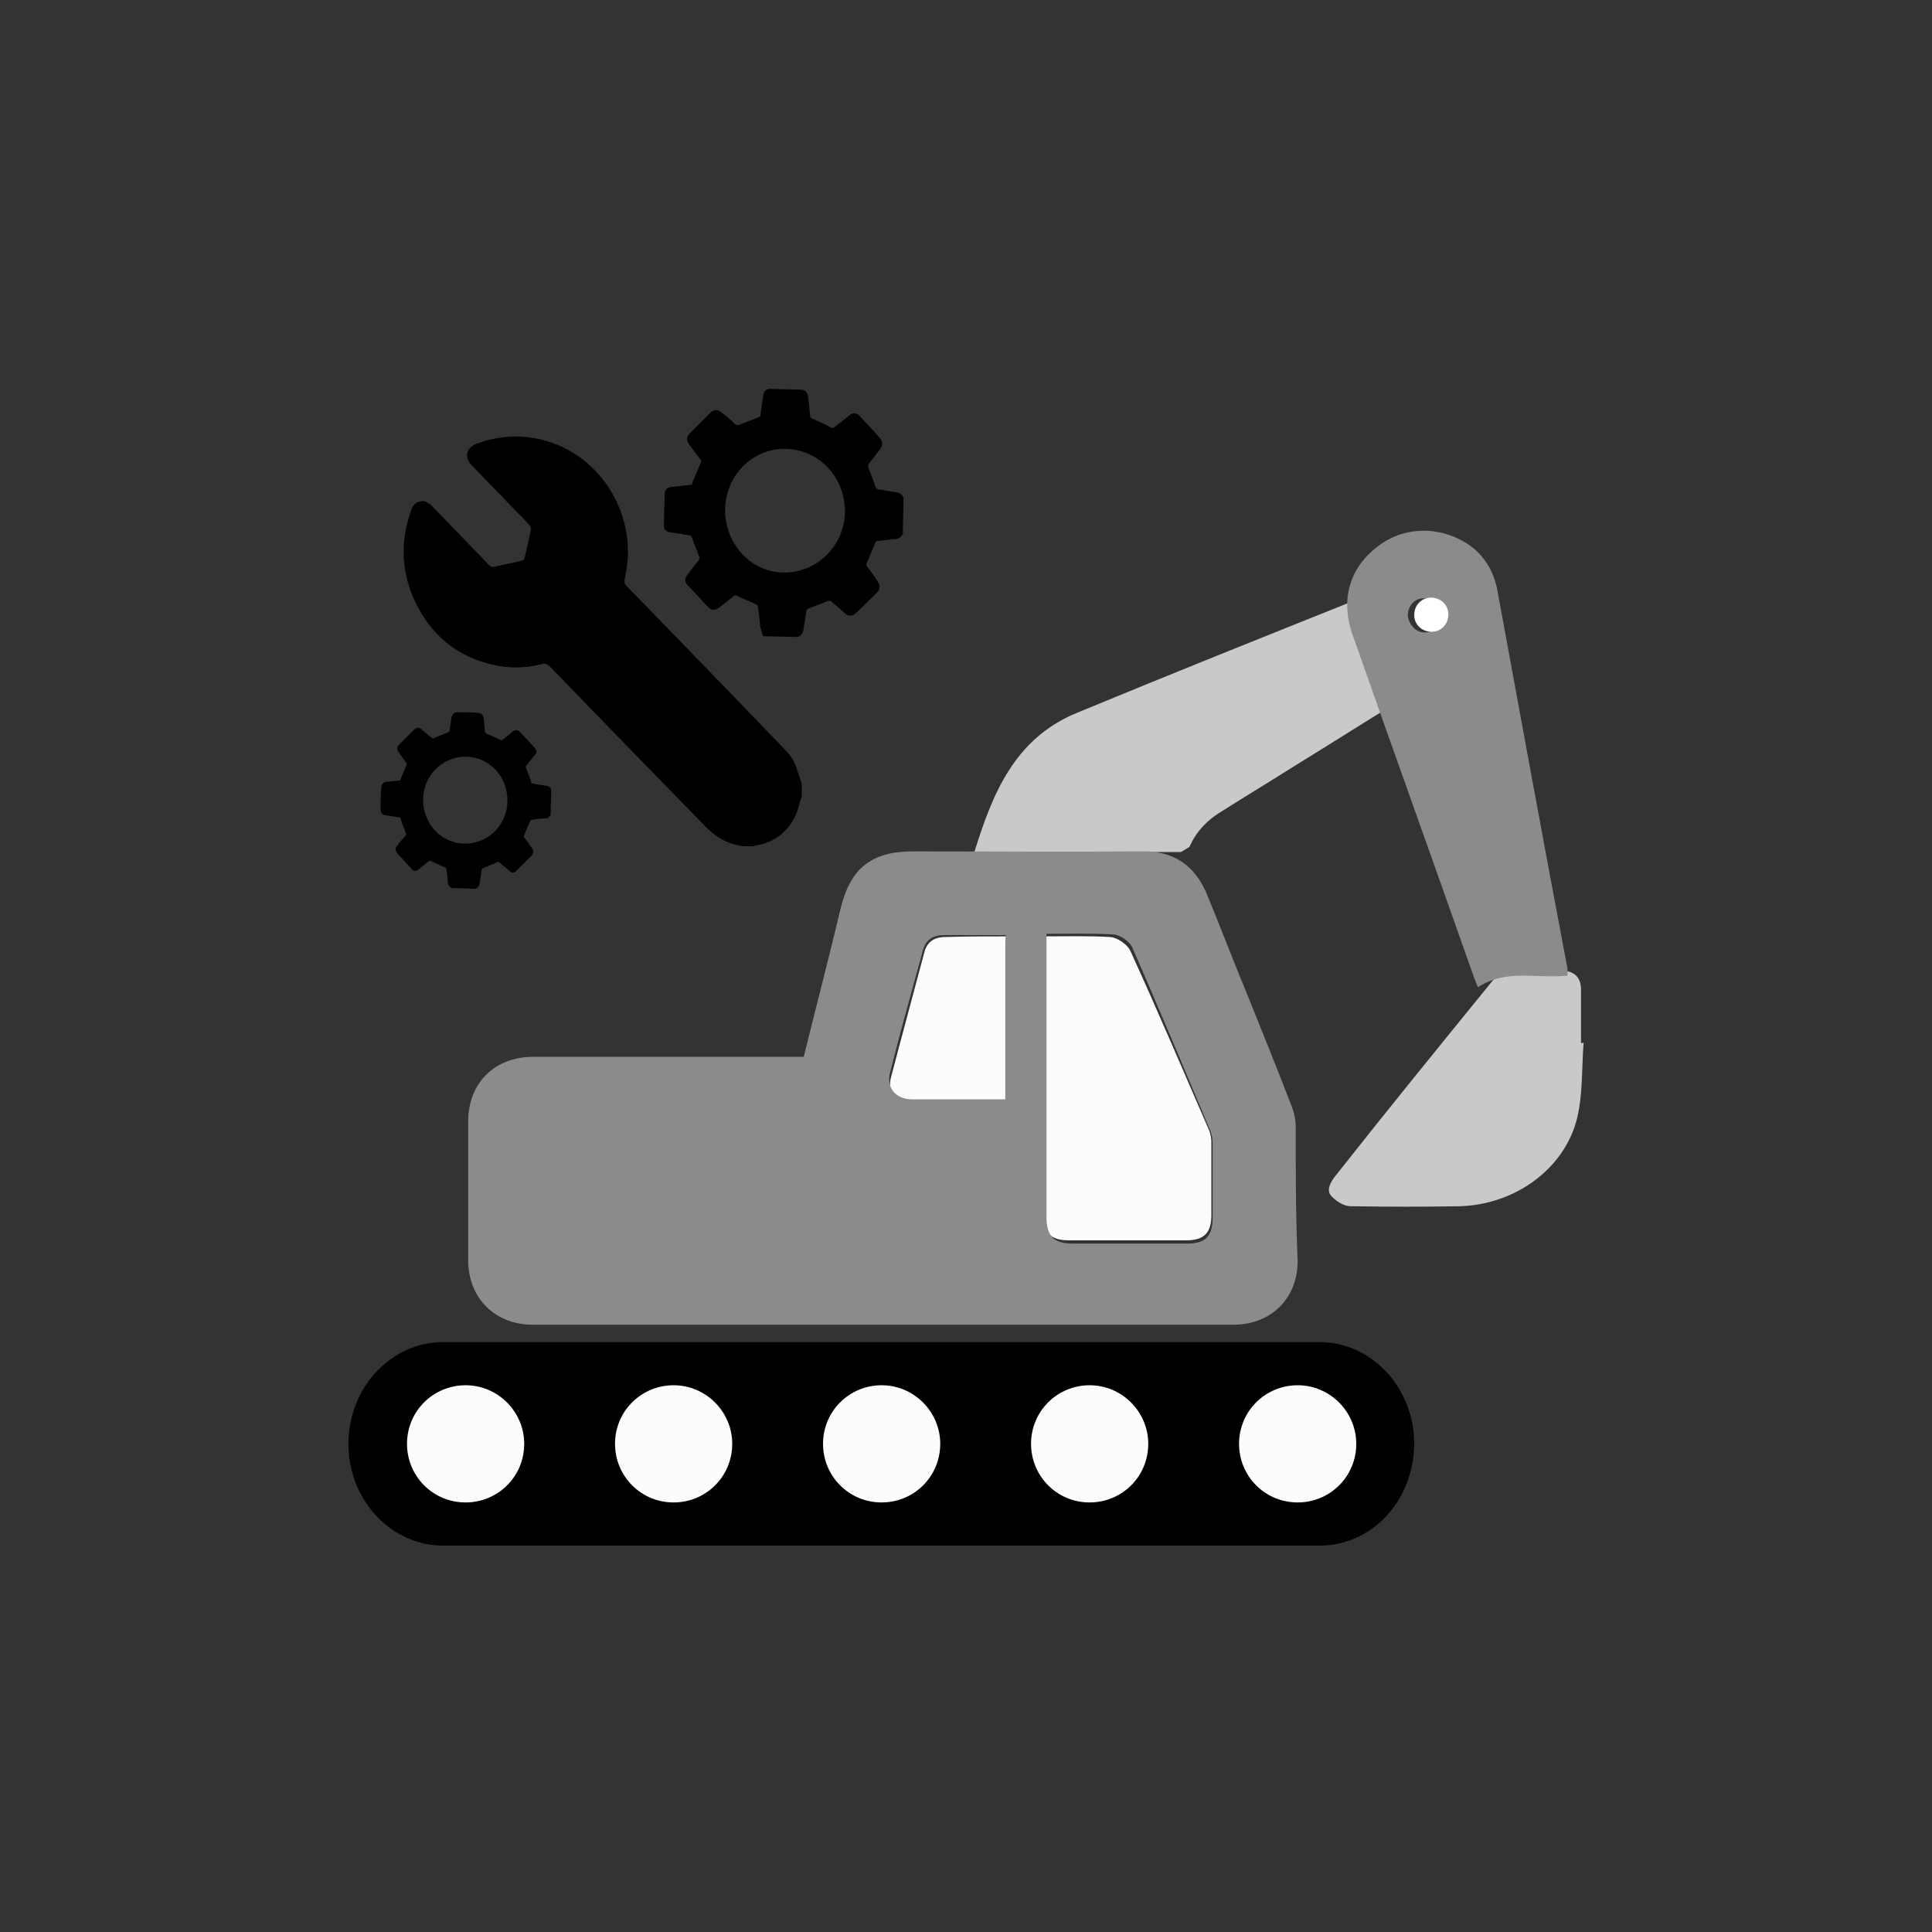
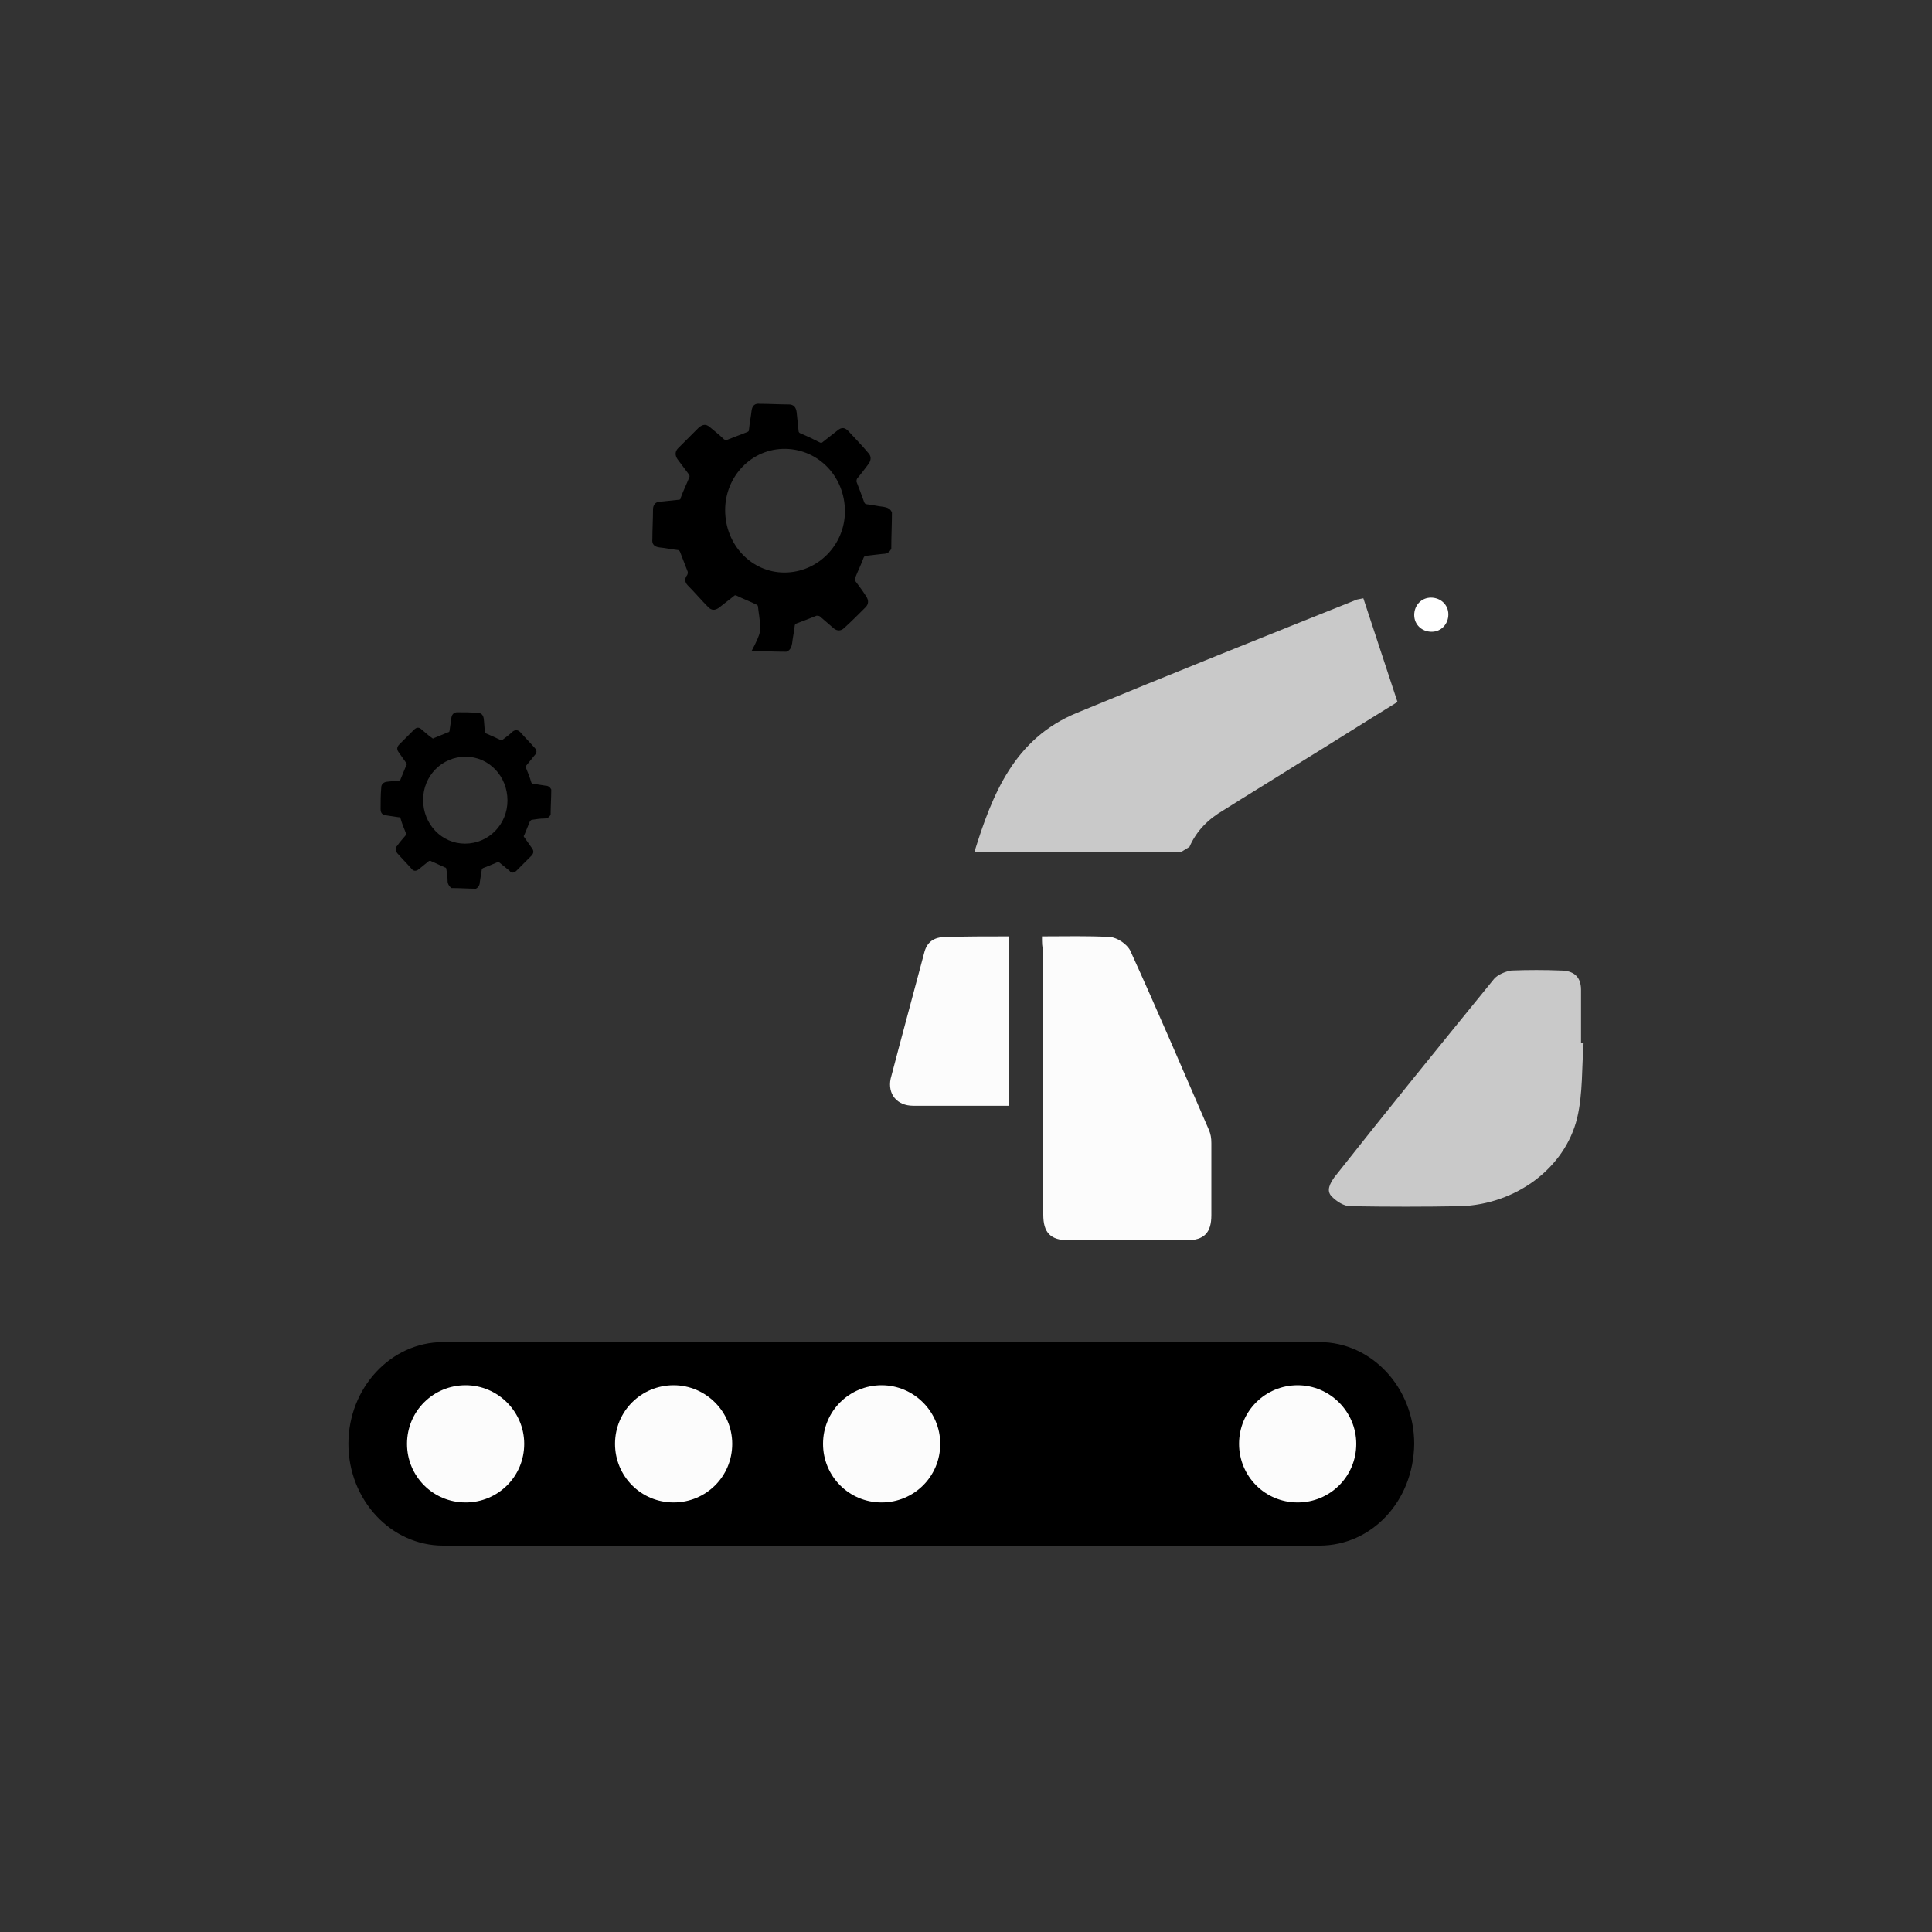
<svg xmlns="http://www.w3.org/2000/svg" version="1.1" id="Layer_1" x="0px" y="0px" viewBox="0 0 300 300" style="enable-background:new 0 0 300 300;" xml:space="preserve">
  <rect x="0" y="0" width="300" height="300" fill="#333333" stroke="none" />
  <style type="text/css">
	.st0{fill:#8B8B8B;}
	.st1{fill:#C9C9C9;}
	.st2{fill:#FFFFFF;}
	.st3{fill-rule:evenodd;clip-rule:evenodd;}
	.st4{fill:#8C8C8C;}
	.st5{fill:#BFBFBF;}
	.st6{fill-rule:evenodd;clip-rule:evenodd;fill:#8B8B8B;}
	.st7{fill-rule:evenodd;clip-rule:evenodd;fill:#E0E0E0;}
	.st8{fill-rule:evenodd;clip-rule:evenodd;fill:#C9C9C9;}
	.st9{fill:#231F20;}
	.st10{fill:#CACACA;}
	.st11{fill-rule:evenodd;clip-rule:evenodd;fill:#8C8C8C;}
	.st12{fill-rule:evenodd;clip-rule:evenodd;fill:#CACACA;}
	.st13{fill-rule:evenodd;clip-rule:evenodd;fill:#FFFFFF;}
	.st14{fill:#FCFCFC;}
	.st15{fill-rule:evenodd;clip-rule:evenodd;fill:#FCFCFC;}
	.st16{fill-rule:evenodd;clip-rule:evenodd;fill:#BFBFBF;}
	.st17{fill:#E1E1E1;}
	.st18{fill:#8A8A8A;}
	
		.st19{clip-path:url(#SVGID_00000150100747809303715860000002499916661071642279_);fill-rule:evenodd;clip-rule:evenodd;fill:#FCFCFC;}
	
		.st20{clip-path:url(#SVGID_00000150100747809303715860000002499916661071642279_);fill-rule:evenodd;clip-rule:evenodd;fill:#8B8B8B;}
	
		.st21{clip-path:url(#SVGID_00000150100747809303715860000002499916661071642279_);fill-rule:evenodd;clip-rule:evenodd;fill:#C9C9C9;}
	.st22{clip-path:url(#SVGID_00000150100747809303715860000002499916661071642279_);fill-rule:evenodd;clip-rule:evenodd;}
	.st23{clip-path:url(#SVGID_00000166667335405584907750000006432270041041597860_);fill:#8B8B8B;}
	.st24{clip-path:url(#SVGID_00000166667335405584907750000006432270041041597860_);fill:#FFFFFF;}
	.st25{clip-path:url(#SVGID_00000166667335405584907750000006432270041041597860_);}
	.st26{clip-path:url(#SVGID_00000166667335405584907750000006432270041041597860_);fill:#FCFCFC;}
	.st27{fill-rule:evenodd;clip-rule:evenodd;fill:#D4D4D4;}
	.st28{fill:#D4D4D4;}
</style>
  <g>
    <g>
      <path class="st8" d="M211.7,92.9c1.8,5.4,3.5,10.7,5.3,16.1c-5.2,3.2-10.4,6.5-15.6,9.7c-3.8,2.4-7.6,4.7-11.4,7.1    c-2.4,1.4-4.2,3.2-5.3,5.7l-1.3,0.8c-10.5,0-21.2,0-32.1,0c2.8-9,6.2-17.6,15.9-21.6c14.5-6,29-11.8,43.5-17.6L211.7,92.9z" />
      <path class="st8" d="M245.9,161.9c-0.3,3.9-0.1,7.9-1,11.7c-1.9,7.8-9.5,13.4-18.1,13.7c-5.7,0.1-11.3,0.1-17.1,0    c-1,0-2.1-0.7-2.9-1.5c-0.9-0.9-0.3-2,0.4-3c8.2-10.4,16.5-20.6,24.8-30.8c0.6-0.7,1.9-1.2,2.7-1.3c2.6-0.1,5.2-0.1,7.6,0    c2,0,3.2,0.9,3.2,3c0,2.8,0,5.5,0,8.3L245.9,161.9z" />
-       <path class="st6" d="M221.3,98.2c1.5,0,2.5-1.2,2.5-2.7c0-1.5-1.2-2.6-2.7-2.6c-1.5,0-2.5,1.2-2.5,2.7    C218.8,97.1,220,98.3,221.3,98.2z M243.3,151.5c-4.7,0.5-9.4-1.1-13.8,1.8l-0.5-1.2c-6.3-17.9-12.7-35.7-19-53.6    c-1.9-5.5-0.4-10.4,4-13.7c4.3-3.3,10.2-3.1,14.5,0.1c2.1,1.6,3.5,4,4,6.7c3.6,19.6,7.2,39.3,10.9,58.8V151.5z" />
      <path class="st13" d="M222.3,98.1c-1.5,0-2.7-1.1-2.7-2.6c0-1.5,1.1-2.7,2.6-2.7c1.5,0,2.7,1.1,2.7,2.6    C224.9,96.9,223.8,98.1,222.3,98.1z" />
      <path class="st15" d="M161.8,145.4c3.8,0,7.1-0.1,10.6,0.1c1.1,0.1,2.6,1.1,3.1,2.1c4.2,9.2,8.2,18.6,12.2,27.8    c0.3,0.7,0.4,1.3,0.4,2.1c0,3.7,0,7.5,0,11.2c0,2.7-1.1,3.9-3.9,3.9c-6.1,0-12.1,0-18.2,0c-2.9,0-4-1.2-4-4c0-13.8,0-27.4,0-41.1    C161.8,147.1,161.8,146.4,161.8,145.4z" />
      <path class="st15" d="M156.6,145.4c0,0.7,0,1.1,0,1.7c0,8.1,0,16.3,0,24.6c-1.8,0-3.6,0-5.3,0c-3.2,0-6.3,0-9.5,0    c-2.5,0-4-1.8-3.5-4.2c1.7-6.5,3.5-13.1,5.2-19.5c0.4-1.7,1.5-2.5,3.3-2.5C150,145.4,153.1,145.4,156.6,145.4z" />
-       <path class="st6" d="M184.4,193.1c-6,0-11.9,0-17.9,0c-2.9,0-4-1.2-4-4.1c0-14,0-27.8,0-41.8c0-0.7,0-1.4,0-2.2    c3.7,0,7-0.1,10.4,0.1c1.1,0.1,2.6,1.1,3,2.2c4.1,9.4,8.1,18.9,12,28.2c0.3,0.7,0.4,1.4,0.4,2.2c0,3.8,0,7.6,0,11.4    C188.3,191.9,187.2,193.1,184.4,193.1z M156.1,146.7c0,7.9,0,15.9,0,24c-1.8,0-3.6,0-5.2,0c-3.1,0-6.1,0-9.3,0    c-2.5,0-4-1.8-3.4-4.1c1.6-6.4,3.4-12.8,5.1-19c0.4-1.6,1.5-2.4,3.3-2.4c3,0,6.1,0,9.6,0C156.1,145.7,156.1,146.3,156.1,146.7z     M111,185.1c0-1.6,0-3.1,0-4.8C111,181.8,111,183.5,111,185.1c0,1.5,0,3.1,0,4.6C111,188.1,111,186.6,111,185.1z M201.2,174.9    c0-1.1-0.3-2.3-0.7-3.3c-2.2-5.7-4.5-11.4-6.8-17.1c-2.2-5.3-4.2-10.6-6.4-15.9c-1.9-4.3-5.1-6.5-10.1-6.4    c-11.8,0.1-23.6,0-35.4,0c-6.6,0-9.8,2.7-11.3,9c-1.8,7.6-3.8,15.2-5.7,22.9c-0.8,0-1.4,0-2,0c-13.4,0-26.7,0-40,0    c-6,0-10.1,4.1-10.1,10c0,7.2,0,14.4,0,21.6c0,5.8,4.1,10,10,10c36.2,0,72.6,0,108.8,0c5.9,0,10-4.1,10-9.9    C201.2,188.9,201.2,181.8,201.2,174.9z" />
      <path class="st3" d="M204.9,240H68.8c-8.1,0-14.7-7.1-14.7-15.8c0-8.7,6.6-15.8,14.7-15.8h136.1c8.1,0,14.7,7.1,14.7,15.8    C219.5,233.1,213,240,204.9,240z" />
      <g>
        <path class="st15" d="M210.6,224.2c0,5.1-4.1,9.1-9.1,9.1c-5.1,0-9.1-4.1-9.1-9.1c0-5.1,4.1-9.1,9.1-9.1     C206.5,215.1,210.6,219.2,210.6,224.2z" />
-         <path class="st15" d="M178.3,224.2c0,5.1-4.1,9.1-9.1,9.1c-5.1,0-9.1-4.1-9.1-9.1c0-5.1,4.1-9.1,9.1-9.1     C174.2,215.1,178.3,219.2,178.3,224.2z" />
        <path class="st15" d="M146,224.2c0,5.1-4.1,9.1-9.1,9.1c-5.1,0-9.1-4.1-9.1-9.1c0-5.1,4.1-9.1,9.1-9.1     C141.9,215.1,146,219.2,146,224.2z" />
        <path class="st15" d="M113.7,224.2c0,5.1-4.1,9.1-9.1,9.1c-5.1,0-9.1-4.1-9.1-9.1c0-5.1,4.1-9.1,9.1-9.1     C109.6,215.1,113.7,219.2,113.7,224.2z" />
        <path class="st15" d="M81.4,224.2c0,5.1-4.1,9.1-9.1,9.1c-5.1,0-9.1-4.1-9.1-9.1c0-5.1,4.1-9.1,9.1-9.1     C77.3,215.1,81.4,219.2,81.4,224.2z" />
      </g>
    </g>
-     <path d="M112.6,79.2c0,5.4,4.1,9.7,9.2,9.7c5.2,0,9.4-4.3,9.4-9.5c0-5.4-4.1-9.6-9.2-9.7C116.7,69.6,112.6,74,112.6,79.2 M118,97   c0-0.9-0.2-1.8-0.3-2.8c0-0.1-0.1-0.3-0.2-0.3c-1-0.5-2.1-0.9-3.1-1.4c-0.2-0.1-0.3-0.1-0.5,0.1c-0.8,0.6-1.5,1.2-2.3,1.8   c-0.6,0.4-1.1,0.4-1.6-0.1c-1.1-1.1-2.1-2.3-3.2-3.4c-0.5-0.5-0.5-1.1-0.1-1.6c0.6-0.8,1.2-1.6,1.8-2.3c0.1-0.2,0.1-0.3,0.1-0.5   c-0.4-1-0.8-2.1-1.2-3.1c-0.1-0.2-0.2-0.3-0.4-0.3c-0.9-0.1-1.8-0.3-2.8-0.4c-0.8-0.1-1.2-0.5-1.1-1.3c0-1.5,0.1-3.1,0.1-4.6   c0-0.7,0.4-1.2,1.1-1.2c1-0.1,1.9-0.2,2.9-0.3c0.2,0,0.3-0.1,0.3-0.3c0.4-1.1,0.9-2.1,1.3-3.1c0.1-0.2,0.1-0.3,0-0.5   c-0.6-0.8-1.2-1.6-1.8-2.4c-0.4-0.6-0.4-1.2,0.1-1.7c1.1-1.1,2.2-2.2,3.2-3.2c0.6-0.5,1.1-0.6,1.7-0.1c0.7,0.6,1.5,1.2,2.2,1.9   c0.1,0.1,0.3,0.1,0.5,0.1c1-0.4,2.1-0.8,3.1-1.2c0.2-0.1,0.3-0.1,0.3-0.4c0.1-1,0.3-2,0.4-2.9c0.1-0.8,0.5-1.2,1.3-1.1   c1.5,0,3,0.1,4.5,0.1c0.7,0,1.1,0.4,1.2,1.2c0.1,1,0.2,2,0.3,2.9c0,0.2,0.1,0.3,0.3,0.4c1,0.4,2,0.9,3,1.4c0.2,0.1,0.3,0.1,0.5-0.1   c0.8-0.6,1.5-1.2,2.3-1.8c0.6-0.5,1.1-0.4,1.6,0.1c1,1.1,2.1,2.2,3.1,3.4c0.5,0.5,0.5,1.1,0.1,1.7c-0.6,0.8-1.2,1.6-1.8,2.3   c-0.1,0.2-0.1,0.3-0.1,0.5c0.4,1,0.8,2.1,1.2,3.2c0.1,0.2,0.2,0.3,0.4,0.3c0.9,0.1,1.7,0.3,2.6,0.4c0.6,0.1,1.1,0.3,1.3,0.9   c0,1.8-0.1,3.7-0.1,5.6c-0.3,0.6-0.7,0.8-1.3,0.8c-0.9,0.1-1.8,0.2-2.6,0.3c-0.2,0-0.3,0.1-0.4,0.3c-0.4,1.1-0.9,2.1-1.3,3.1   c-0.1,0.2-0.1,0.3,0,0.5c0.6,0.8,1.2,1.6,1.7,2.4c0.4,0.6,0.4,1.2-0.1,1.7c-1.1,1.1-2.2,2.2-3.3,3.2c-0.5,0.5-1.1,0.5-1.6,0.1   c-0.7-0.6-1.5-1.3-2.2-1.9c-0.2-0.1-0.3-0.1-0.5-0.1c-1,0.4-2,0.8-3.1,1.2c-0.2,0.1-0.3,0.2-0.3,0.4c-0.1,0.9-0.3,1.8-0.4,2.7   c-0.1,0.6-0.3,1.1-0.9,1.3c-1.8,0-3.6-0.1-5.4-0.1C118.3,98.1,118.1,97.7,118,97" />
+     <path d="M112.6,79.2c0,5.4,4.1,9.7,9.2,9.7c5.2,0,9.4-4.3,9.4-9.5c0-5.4-4.1-9.6-9.2-9.7C116.7,69.6,112.6,74,112.6,79.2 M118,97   c0-0.9-0.2-1.8-0.3-2.8c0-0.1-0.1-0.3-0.2-0.3c-1-0.5-2.1-0.9-3.1-1.4c-0.2-0.1-0.3-0.1-0.5,0.1c-0.8,0.6-1.5,1.2-2.3,1.8   c-0.6,0.4-1.1,0.4-1.6-0.1c-1.1-1.1-2.1-2.3-3.2-3.4c-0.5-0.5-0.5-1.1-0.1-1.6c0.1-0.2,0.1-0.3,0.1-0.5   c-0.4-1-0.8-2.1-1.2-3.1c-0.1-0.2-0.2-0.3-0.4-0.3c-0.9-0.1-1.8-0.3-2.8-0.4c-0.8-0.1-1.2-0.5-1.1-1.3c0-1.5,0.1-3.1,0.1-4.6   c0-0.7,0.4-1.2,1.1-1.2c1-0.1,1.9-0.2,2.9-0.3c0.2,0,0.3-0.1,0.3-0.3c0.4-1.1,0.9-2.1,1.3-3.1c0.1-0.2,0.1-0.3,0-0.5   c-0.6-0.8-1.2-1.6-1.8-2.4c-0.4-0.6-0.4-1.2,0.1-1.7c1.1-1.1,2.2-2.2,3.2-3.2c0.6-0.5,1.1-0.6,1.7-0.1c0.7,0.6,1.5,1.2,2.2,1.9   c0.1,0.1,0.3,0.1,0.5,0.1c1-0.4,2.1-0.8,3.1-1.2c0.2-0.1,0.3-0.1,0.3-0.4c0.1-1,0.3-2,0.4-2.9c0.1-0.8,0.5-1.2,1.3-1.1   c1.5,0,3,0.1,4.5,0.1c0.7,0,1.1,0.4,1.2,1.2c0.1,1,0.2,2,0.3,2.9c0,0.2,0.1,0.3,0.3,0.4c1,0.4,2,0.9,3,1.4c0.2,0.1,0.3,0.1,0.5-0.1   c0.8-0.6,1.5-1.2,2.3-1.8c0.6-0.5,1.1-0.4,1.6,0.1c1,1.1,2.1,2.2,3.1,3.4c0.5,0.5,0.5,1.1,0.1,1.7c-0.6,0.8-1.2,1.6-1.8,2.3   c-0.1,0.2-0.1,0.3-0.1,0.5c0.4,1,0.8,2.1,1.2,3.2c0.1,0.2,0.2,0.3,0.4,0.3c0.9,0.1,1.7,0.3,2.6,0.4c0.6,0.1,1.1,0.3,1.3,0.9   c0,1.8-0.1,3.7-0.1,5.6c-0.3,0.6-0.7,0.8-1.3,0.8c-0.9,0.1-1.8,0.2-2.6,0.3c-0.2,0-0.3,0.1-0.4,0.3c-0.4,1.1-0.9,2.1-1.3,3.1   c-0.1,0.2-0.1,0.3,0,0.5c0.6,0.8,1.2,1.6,1.7,2.4c0.4,0.6,0.4,1.2-0.1,1.7c-1.1,1.1-2.2,2.2-3.3,3.2c-0.5,0.5-1.1,0.5-1.6,0.1   c-0.7-0.6-1.5-1.3-2.2-1.9c-0.2-0.1-0.3-0.1-0.5-0.1c-1,0.4-2,0.8-3.1,1.2c-0.2,0.1-0.3,0.2-0.3,0.4c-0.1,0.9-0.3,1.8-0.4,2.7   c-0.1,0.6-0.3,1.1-0.9,1.3c-1.8,0-3.6-0.1-5.4-0.1C118.3,98.1,118.1,97.7,118,97" />
    <path d="M65.7,124.2c0,3.8,2.9,6.8,6.5,6.8c3.7,0,6.6-3,6.6-6.7c0-3.8-2.9-6.8-6.5-6.8C68.6,117.5,65.7,120.5,65.7,124.2    M69.5,136.8c0-0.7-0.1-1.3-0.2-1.9c0-0.1-0.1-0.2-0.2-0.2c-0.7-0.3-1.5-0.7-2.2-1c-0.1-0.1-0.2,0-0.3,0c-0.5,0.4-1.1,0.9-1.6,1.3   c-0.4,0.3-0.8,0.3-1.1-0.1c-0.7-0.8-1.5-1.6-2.2-2.4c-0.3-0.4-0.4-0.8,0-1.2c0.4-0.6,0.9-1.1,1.3-1.6c0.1-0.1,0.1-0.2,0-0.4   c-0.3-0.7-0.6-1.5-0.8-2.2c-0.1-0.2-0.1-0.2-0.3-0.2c-0.7-0.1-1.3-0.2-2-0.3c-0.6-0.1-0.8-0.4-0.8-1c0-1.1,0-2.2,0.1-3.3   c0-0.5,0.3-0.8,0.8-0.9c0.7-0.1,1.4-0.1,2-0.2c0.1,0,0.2-0.1,0.2-0.2c0.3-0.7,0.6-1.5,0.9-2.2c0.1-0.1,0.1-0.2,0-0.3   c-0.4-0.6-0.8-1.1-1.2-1.7c-0.3-0.4-0.3-0.8,0.1-1.2c0.8-0.8,1.5-1.5,2.3-2.3c0.4-0.4,0.8-0.4,1.2,0c0.5,0.4,1,0.9,1.6,1.3   c0.1,0.1,0.2,0.1,0.3,0c0.7-0.3,1.5-0.6,2.2-0.9c0.1,0,0.2-0.1,0.2-0.2c0.1-0.7,0.2-1.4,0.3-2.1c0.1-0.5,0.4-0.8,0.9-0.8   c1.1,0,2.1,0,3.2,0.1c0.5,0,0.8,0.3,0.9,0.8c0.1,0.7,0.1,1.4,0.2,2.1c0,0.1,0.1,0.2,0.2,0.3c0.7,0.3,1.4,0.6,2.2,1   c0.1,0.1,0.2,0,0.3,0c0.5-0.4,1.1-0.8,1.6-1.3c0.4-0.3,0.8-0.3,1.2,0.1c0.7,0.8,1.5,1.6,2.2,2.4c0.4,0.4,0.4,0.8,0,1.2   c-0.4,0.5-0.9,1.1-1.3,1.6c-0.1,0.1-0.1,0.2,0,0.4c0.3,0.7,0.6,1.5,0.8,2.2c0.1,0.1,0.1,0.2,0.3,0.2c0.6,0.1,1.2,0.2,1.9,0.3   c0.4,0,0.7,0.2,0.9,0.6c0,1.3-0.1,2.6-0.1,3.9c-0.2,0.4-0.5,0.6-1,0.6c-0.6,0-1.2,0.1-1.9,0.2c-0.1,0-0.2,0.1-0.3,0.2   c-0.3,0.7-0.6,1.5-0.9,2.2c-0.1,0.1-0.1,0.2,0,0.3c0.4,0.6,0.8,1.1,1.2,1.7c0.3,0.4,0.3,0.8-0.1,1.2c-0.8,0.8-1.5,1.5-2.3,2.3   c-0.4,0.4-0.8,0.4-1.1,0c-0.5-0.4-1.1-0.9-1.6-1.3c-0.1-0.1-0.2-0.1-0.3,0c-0.7,0.3-1.4,0.6-2.2,0.9c-0.1,0.1-0.2,0.1-0.2,0.3   c-0.1,0.6-0.2,1.3-0.3,1.9c0,0.4-0.2,0.8-0.6,1c-1.3,0-2.5-0.1-3.8-0.1C69.7,137.6,69.5,137.2,69.5,136.8" />
-     <path d="M124.5,121.7c-0.4-1.1-0.7-2.3-1.2-3.4c-0.4-0.8-1-1.5-1.7-2.2c-8.1-8.4-16.2-16.8-24.3-25.1c-0.3-0.3-0.4-0.6-0.3-1.1   c2.3-9.5-3.5-19.3-12.8-21.6c-3.5-0.9-6.9-0.6-10.2,0.6c-1.6,0.6-2,2.1-0.7,3.4c2.9,3,5.8,6,8.8,9.1c0.3,0.3,0.4,0.6,0.3,1   c-0.3,1.4-0.6,2.8-0.9,4.1c-0.1,0.4-0.2,0.5-0.6,0.6c-1.4,0.3-2.7,0.6-4.1,0.9c-0.4,0.1-0.6,0-0.9-0.3c-2.9-3-5.8-6-8.7-9   c-0.3-0.3-0.7-0.6-1.1-0.8c-0.9-0.3-1.9,0.2-2.2,1.2c-1.9,5.2-1.6,10.3,1,15.2c2.7,5.1,7,8.1,12.5,9.1c2.3,0.4,4.5,0.3,6.8-0.3   c0.4-0.1,0.7,0,1.1,0.3c8.1,8.4,16.2,16.7,24.3,25c1.5,1.5,3.2,2.6,5.3,2.9c0.1,0,0.1,0.1,0.2,0.1h1.9c0.1,0,0.2-0.1,0.3-0.1   c2.6-0.4,4.7-1.8,6-4.2c0.6-1.1,0.8-2.3,1.2-3.5V121.7z" />
  </g>
</svg>